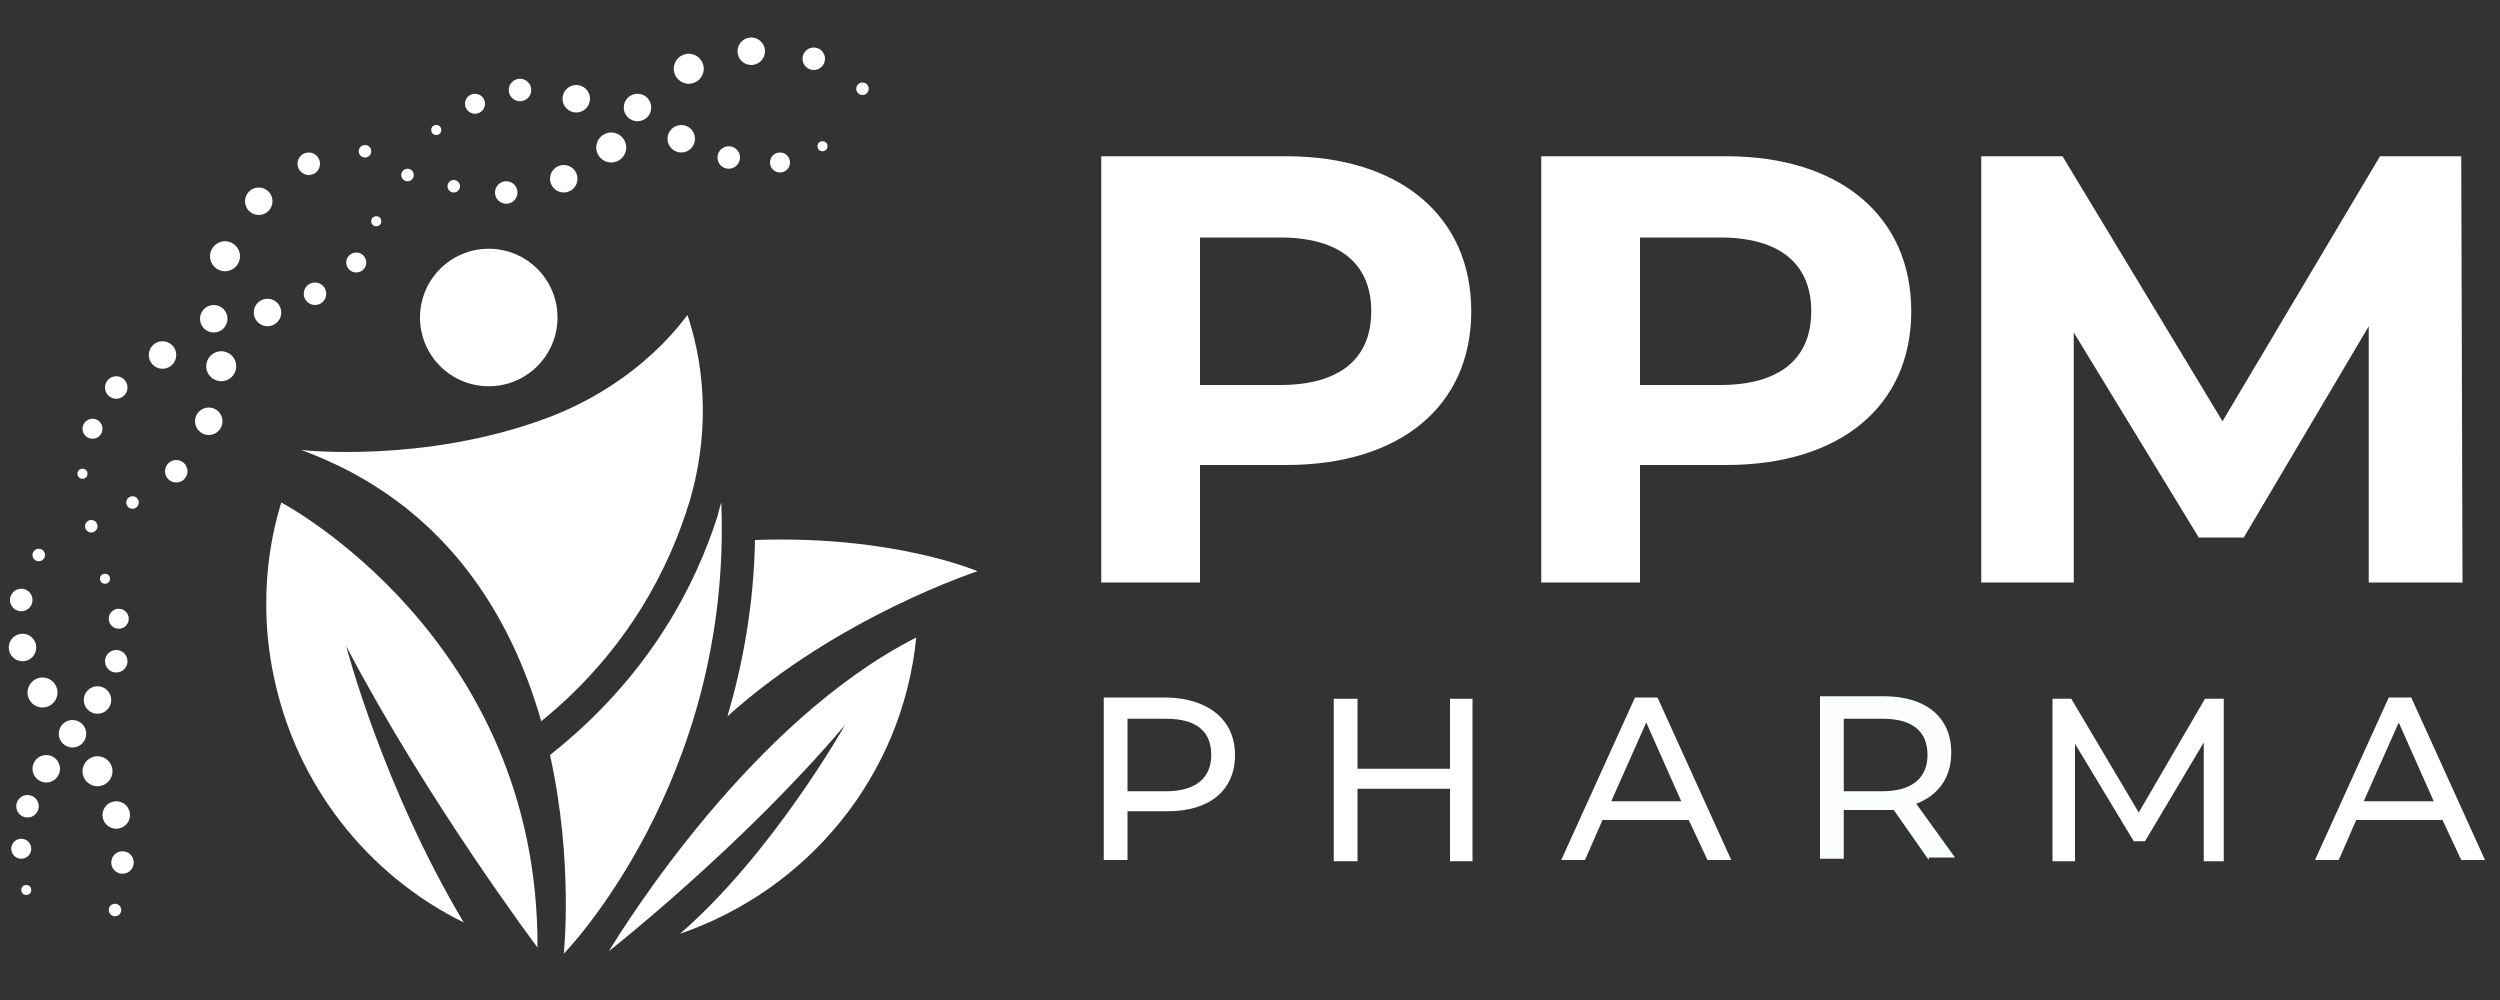
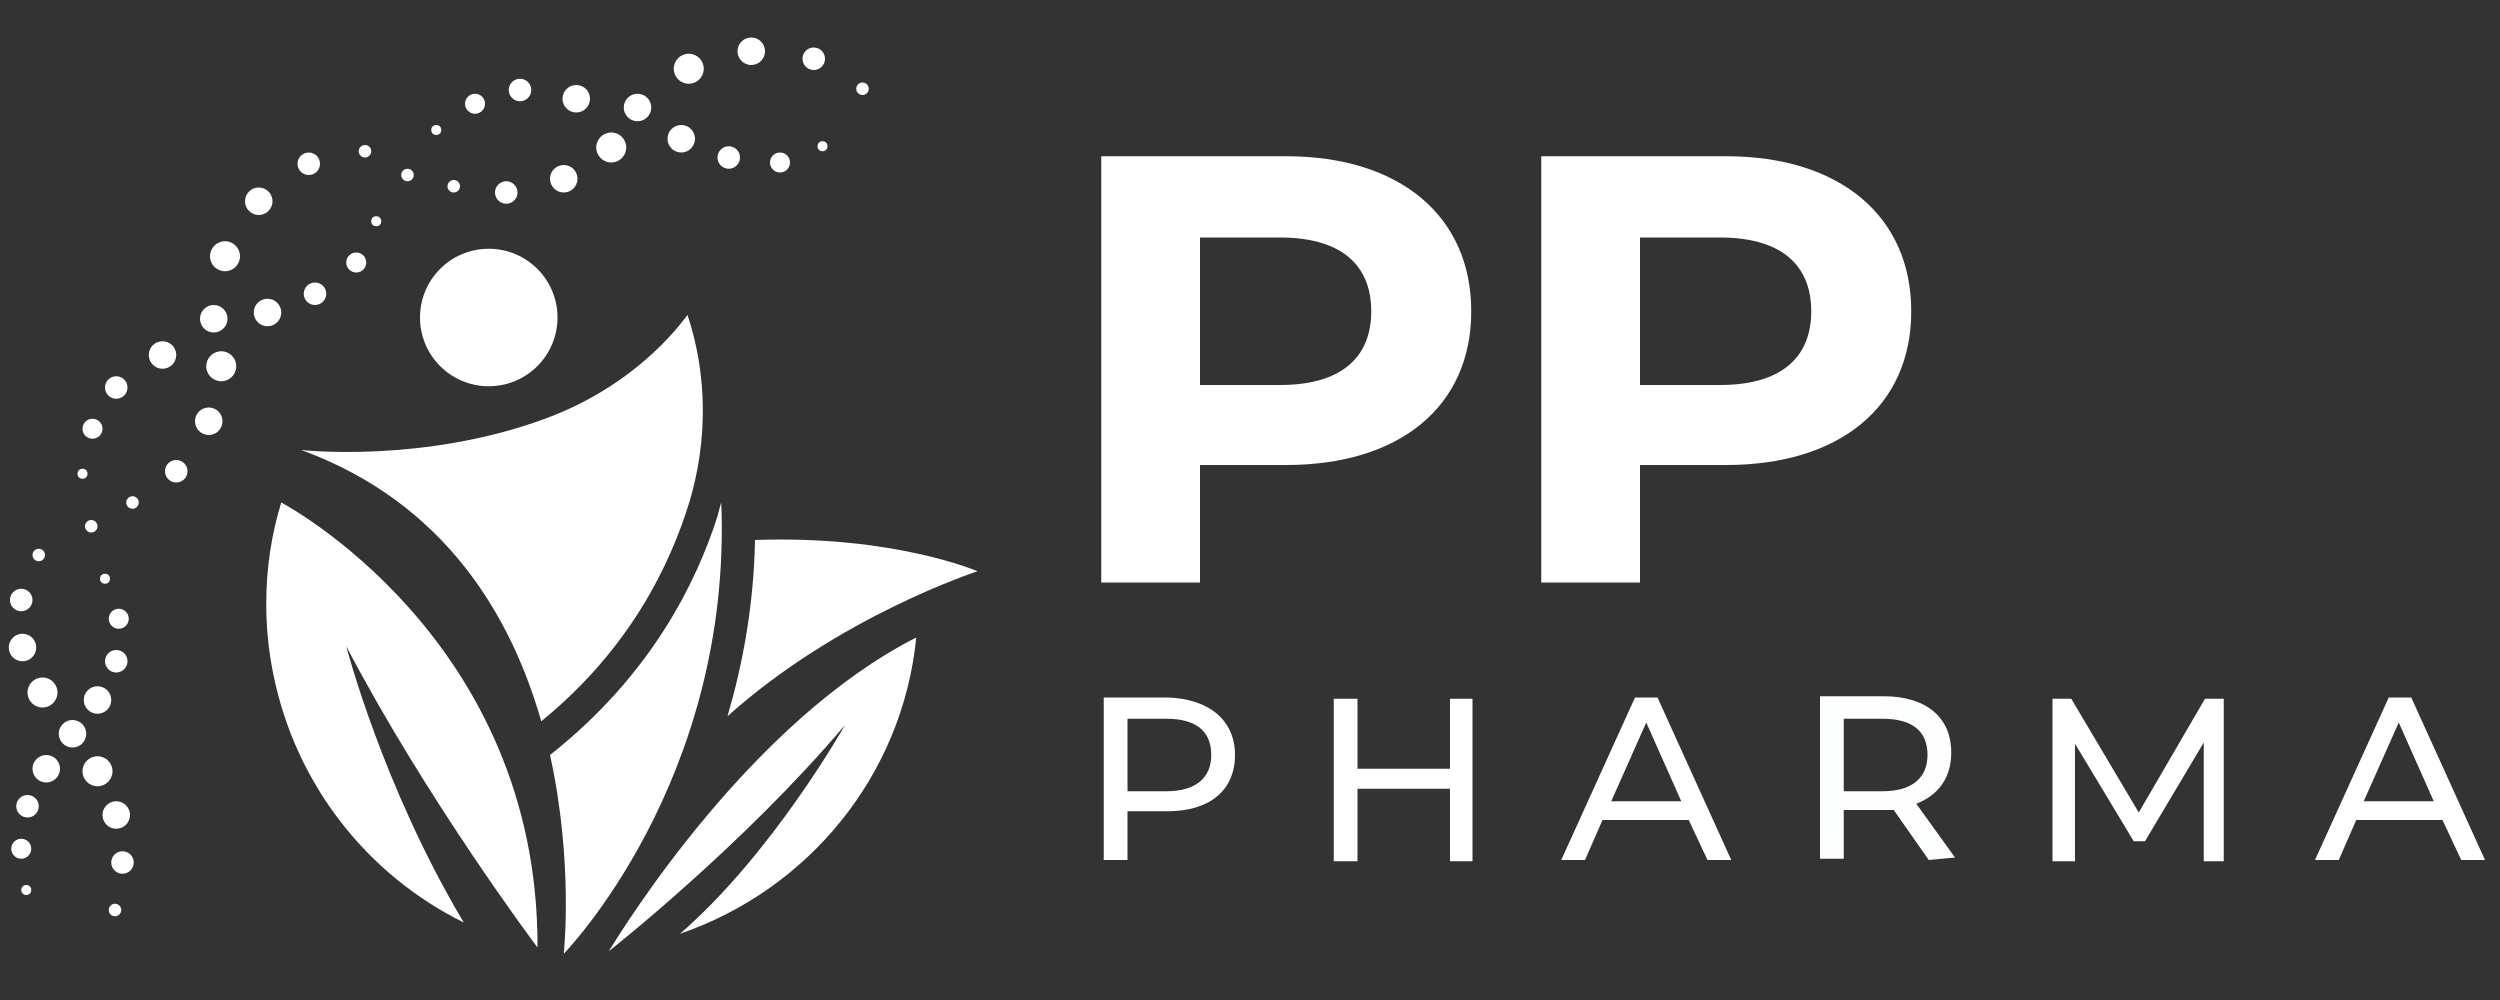
<svg xmlns="http://www.w3.org/2000/svg" version="1.1" id="Layer_1" x="0px" y="0px" viewBox="0 0 200 80" style="enable-background:new 0 0 200 80;" xml:space="preserve">
  <rect x="0" y="0" width="200" height="80" fill="#333333" stroke="none" />
  <style type="text/css">
	.st0{fill:#FFFFFF;}
	.st1{fill:#FDFEFE;}
</style>
  <g>
    <g>
      <circle class="st0" cx="9.2" cy="72.8" r="0.5" />
      <g>
        <circle class="st0" cx="2.1" cy="71.2" r="0.4" />
      </g>
      <circle class="st0" cx="3.1" cy="44.4" r="0.5" />
      <circle class="st0" cx="9.8" cy="69" r="0.9" />
      <circle class="st0" cx="1.7" cy="48" r="0.9" />
      <circle class="st0" cx="9.3" cy="65.2" r="1.1" />
      <circle class="st0" cx="1.8" cy="51.8" r="1.1" />
      <g>
        <circle class="st0" cx="7.8" cy="56" r="1.1" />
      </g>
      <g>
        <circle class="st0" cx="5.8" cy="58.7" r="1.1" />
      </g>
      <g>
        <circle class="st0" cx="3.7" cy="61.5" r="1.1" />
      </g>
      <g>
        <circle class="st0" cx="9.3" cy="52.9" r="0.9" />
      </g>
      <g>
        <circle class="st0" cx="9.5" cy="49.5" r="0.8" />
      </g>
      <g>
        <circle class="st0" cx="8.4" cy="46.3" r="0.4" />
      </g>
      <g>
        <circle class="st0" cx="2.2" cy="64.5" r="0.9" />
      </g>
      <g>
        <circle class="st0" cx="1.7" cy="67.9" r="0.8" />
      </g>
      <circle class="st0" cx="7.8" cy="61.7" r="1.2" />
      <circle class="st0" cx="3.4" cy="55.4" r="1.2" />
    </g>
  </g>
  <g>
    <g>
      <circle class="st0" cx="10.6" cy="40.2" r="0.5" />
      <circle class="st0" cx="7.3" cy="42.1" r="0.5" />
      <g>
        <circle class="st0" cx="6.6" cy="37.9" r="0.4" />
      </g>
      <circle class="st0" cx="29.2" cy="12.1" r="0.5" />
      <circle class="st0" cx="14.1" cy="37.7" r="0.9" />
      <circle class="st0" cx="24.7" cy="13.1" r="0.9" />
      <circle class="st0" cx="16.7" cy="33.7" r="1.1" />
      <circle class="st0" cx="20.7" cy="16.1" r="1.1" />
      <g>
        <circle class="st0" cx="21.4" cy="25" r="1.1" />
      </g>
      <g>
        <circle class="st0" cx="17.1" cy="25.5" r="1.1" />
      </g>
      <g>
        <circle class="st0" cx="13" cy="28.4" r="1.1" />
      </g>
      <g>
        <circle class="st0" cx="25.2" cy="23.5" r="0.9" />
      </g>
      <g>
        <circle class="st0" cx="28.5" cy="21" r="0.8" />
      </g>
      <g>
        <circle class="st0" cx="30.1" cy="17.7" r="0.4" />
      </g>
      <g>
        <circle class="st0" cx="9.3" cy="31" r="0.9" />
      </g>
      <g>
        <circle class="st0" cx="7.4" cy="34.3" r="0.8" />
      </g>
      <circle class="st0" cx="17.7" cy="29.3" r="1.2" />
      <circle class="st0" cx="18" cy="20.5" r="1.2" />
    </g>
  </g>
  <g>
    <g>
      <circle class="st0" cx="36.3" cy="14.9" r="0.5" />
      <circle class="st0" cx="32.6" cy="14" r="0.5" />
      <g>
        <circle class="st0" cx="34.9" cy="10.4" r="0.4" />
      </g>
      <circle class="st0" cx="69" cy="7.1" r="0.5" />
      <circle class="st0" cx="40.5" cy="15.4" r="0.9" />
      <circle class="st0" cx="65.1" cy="4.7" r="0.9" />
      <circle class="st0" cx="45.1" cy="14.3" r="1.1" />
      <circle class="st0" cx="60.1" cy="4.1" r="1.1" />
      <g>
        <circle class="st0" cx="54.5" cy="11.1" r="1.1" />
      </g>
      <g>
        <circle class="st0" cx="51" cy="8.6" r="1.1" />
      </g>
      <g>
        <circle class="st0" cx="46.1" cy="7.9" r="1.1" />
      </g>
      <g>
        <circle class="st0" cx="58.3" cy="12.6" r="0.9" />
      </g>
      <g>
        <circle class="st0" cx="62.4" cy="13" r="0.8" />
      </g>
      <g>
        <circle class="st0" cx="65.8" cy="11.7" r="0.4" />
      </g>
      <g>
        <circle class="st0" cx="41.6" cy="7.2" r="0.9" />
      </g>
      <g>
        <circle class="st0" cx="38" cy="8.3" r="0.8" />
      </g>
      <circle class="st0" cx="48.9" cy="11.8" r="1.2" />
      <circle class="st0" cx="55.1" cy="5.5" r="1.2" />
    </g>
  </g>
  <g>
    <g>
      <path class="st0" d="M58.2,57.3c8.9-8,20-11.6,20-11.6s-6.7-2.9-17.8-2.5C60.3,48.5,59.4,53.2,58.2,57.3z" />
      <circle class="st0" cx="39.1" cy="25.4" r="5.5" />
      <g>
        <path class="st0" d="M57.4,41.3C55.7,46.6,52.1,54,44,60.4c1.9,8.6,1.1,15.9,1.1,15.9s13.5-13.8,12.6-36.1     C57.6,40.5,57.5,40.9,57.4,41.3z" />
        <path class="st0" d="M55,25.2L55,25.2c0-0.1-3.5,5.4-11.4,8.3C33.8,37.1,24.1,36,24.1,36c11.5,4.2,16.8,13.3,19.2,21.7     C50.3,52,53.6,45.3,55.2,40C56.6,35.2,56.6,30,55,25.2z" />
      </g>
      <path class="st0" d="M27.7,51.7c6.5,12.4,15.3,24.1,15.3,24.1C43.1,51,22.5,40.2,22.5,40.2c-0.8,2.6-1.2,5.3-1.2,8.1    c0,2,0.2,3.9,0.6,5.8c1.8,8.7,7.5,15.9,15.2,19.7C30.6,62.9,27.7,51.7,27.7,51.7z" />
    </g>
    <path class="st0" d="M48.7,76.1c0,0,10.7-8.4,18.9-18.1c0,0-5.8,10.3-13.2,16.7C64.6,71.2,72.2,62.1,73.3,51   C60.1,57.7,50,74,48.7,76.1z" />
  </g>
  <g>
    <g>
      <path class="st0" d="M117.7,24.9c0,7.6-5.7,12.3-14.8,12.3h-6.9v9.4h-7.9V12.5h14.8C112,12.5,117.7,17.3,117.7,24.9z M109.7,24.9    c0-3.7-2.4-5.9-7.3-5.9h-6.4v11.8h6.4C107.3,30.8,109.7,28.6,109.7,24.9z" />
      <path class="st0" d="M152.9,24.9c0,7.6-5.7,12.3-14.8,12.3h-6.9v9.4h-7.9V12.5h14.8C147.2,12.5,152.9,17.3,152.9,24.9z     M144.9,24.9c0-3.7-2.4-5.9-7.3-5.9h-6.4v11.8h6.4C142.5,30.8,144.9,28.6,144.9,24.9z" />
-       <path class="st0" d="M189.5,46.6l0-20.5l-10,16.9h-3.6l-10-16.4v20h-7.4V12.5h6.5l12.8,21.2l12.6-21.2h6.5l0.1,34.1H189.5z" />
      <path class="st0" d="M98.8,60.4c0,2.8-2,4.5-5.4,4.5h-3.2v3.9h-1.9v-13h5.1C96.7,55.9,98.8,57.6,98.8,60.4z M96.9,60.4    c0-1.9-1.2-2.9-3.6-2.9h-3.1v5.8h3.1C95.7,63.3,96.9,62.2,96.9,60.4z" />
      <path class="st0" d="M117.8,55.9v13H116v-5.8h-7.4v5.8h-1.9v-13h1.9v5.6h7.4v-5.6H117.8z" />
      <path class="st0" d="M135.1,65.6h-6.9l-1.4,3.2h-1.9l5.9-13h1.8l5.9,13h-1.9L135.1,65.6z M134.5,64.1l-2.8-6.3l-2.8,6.3H134.5z" />
-       <path class="st1" d="M154.3,68.8l-2.8-4c-0.3,0-0.5,0-0.8,0h-3.2v3.9h-1.9v-13h5.1c3.4,0,5.4,1.7,5.4,4.5c0,2-1,3.4-2.8,4.1    l3.1,4.3H154.3z M154.2,60.4c0-1.9-1.2-2.9-3.6-2.9h-3.1v5.8h3.1C153,63.3,154.2,62.2,154.2,60.4z" />
+       <path class="st1" d="M154.3,68.8l-2.8-4c-0.3,0-0.5,0-0.8,0h-3.2v3.9h-1.9v-13h5.1c3.4,0,5.4,1.7,5.4,4.5c0,2-1,3.4-2.8,4.1    l3.1,4.3z M154.2,60.4c0-1.9-1.2-2.9-3.6-2.9h-3.1v5.8h3.1C153,63.3,154.2,62.2,154.2,60.4z" />
      <path class="st0" d="M176.3,68.8l0-9.4l-4.7,7.9h-0.9l-4.7-7.8v9.4h-1.8v-13h1.5l5.4,9.1l5.3-9.1h1.5l0,13H176.3z" />
      <path class="st0" d="M195.4,65.6h-6.9l-1.4,3.2h-1.9l5.9-13h1.8l5.9,13h-1.9L195.4,65.6z M194.7,64.1l-2.8-6.3l-2.8,6.3H194.7z" />
    </g>
  </g>
</svg>